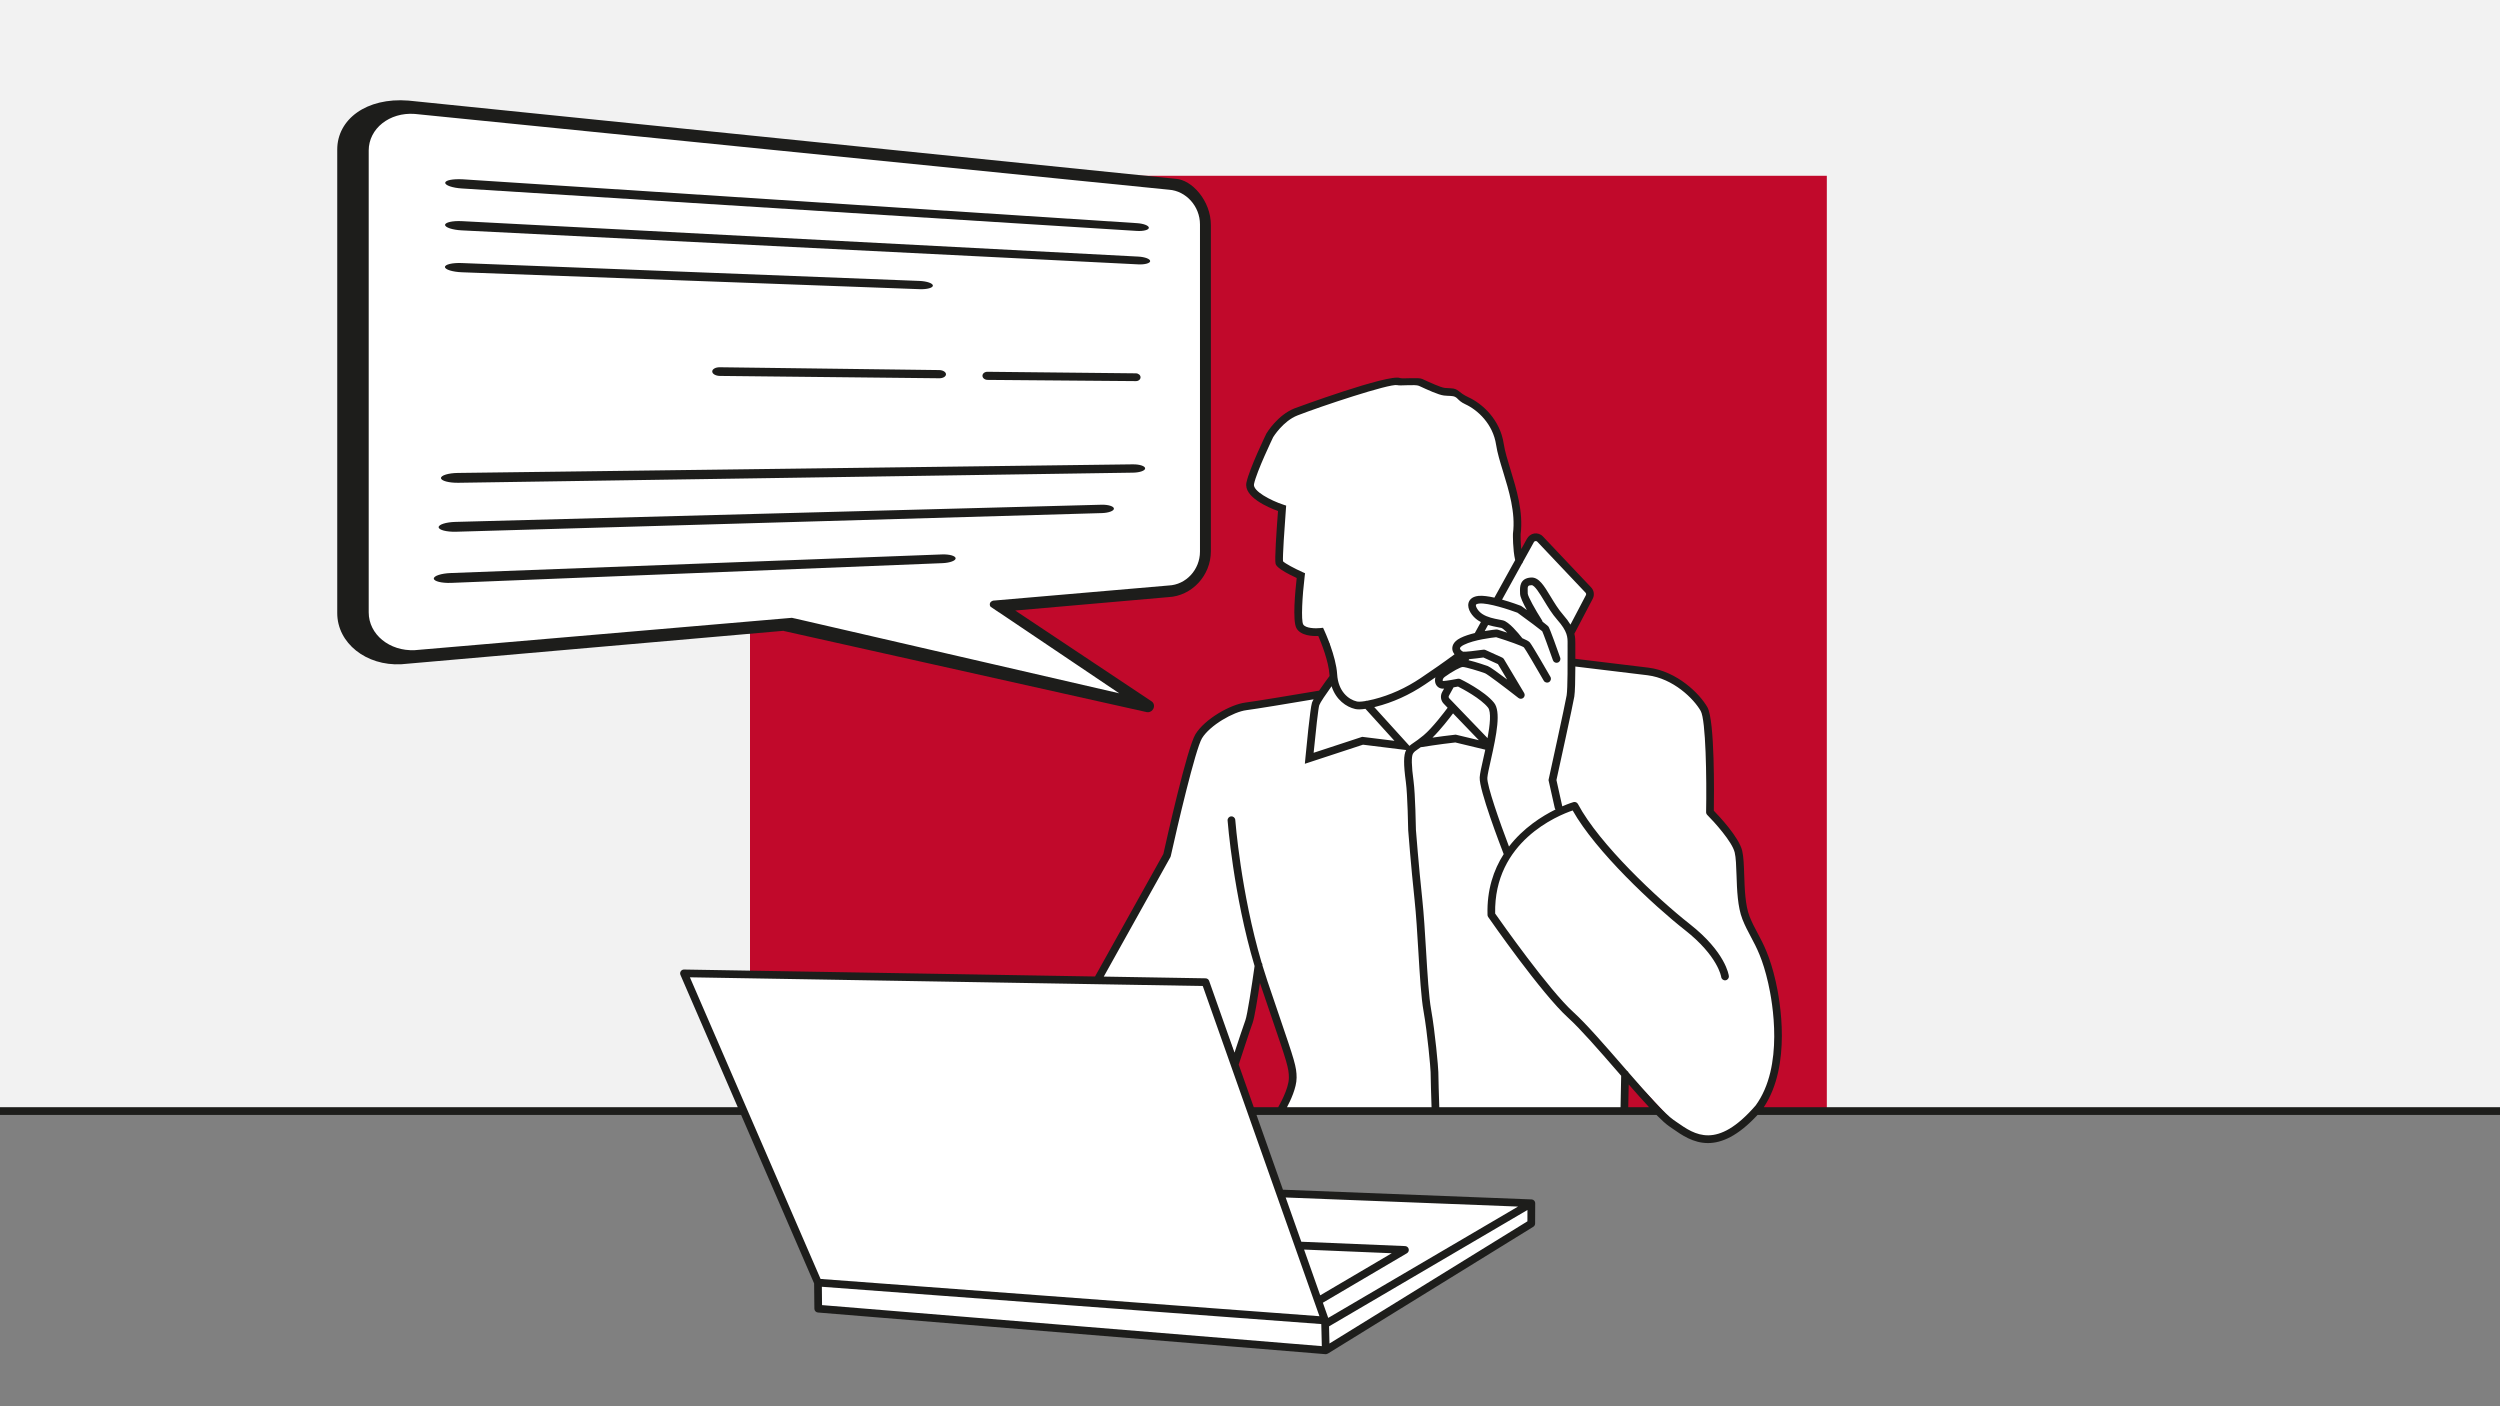
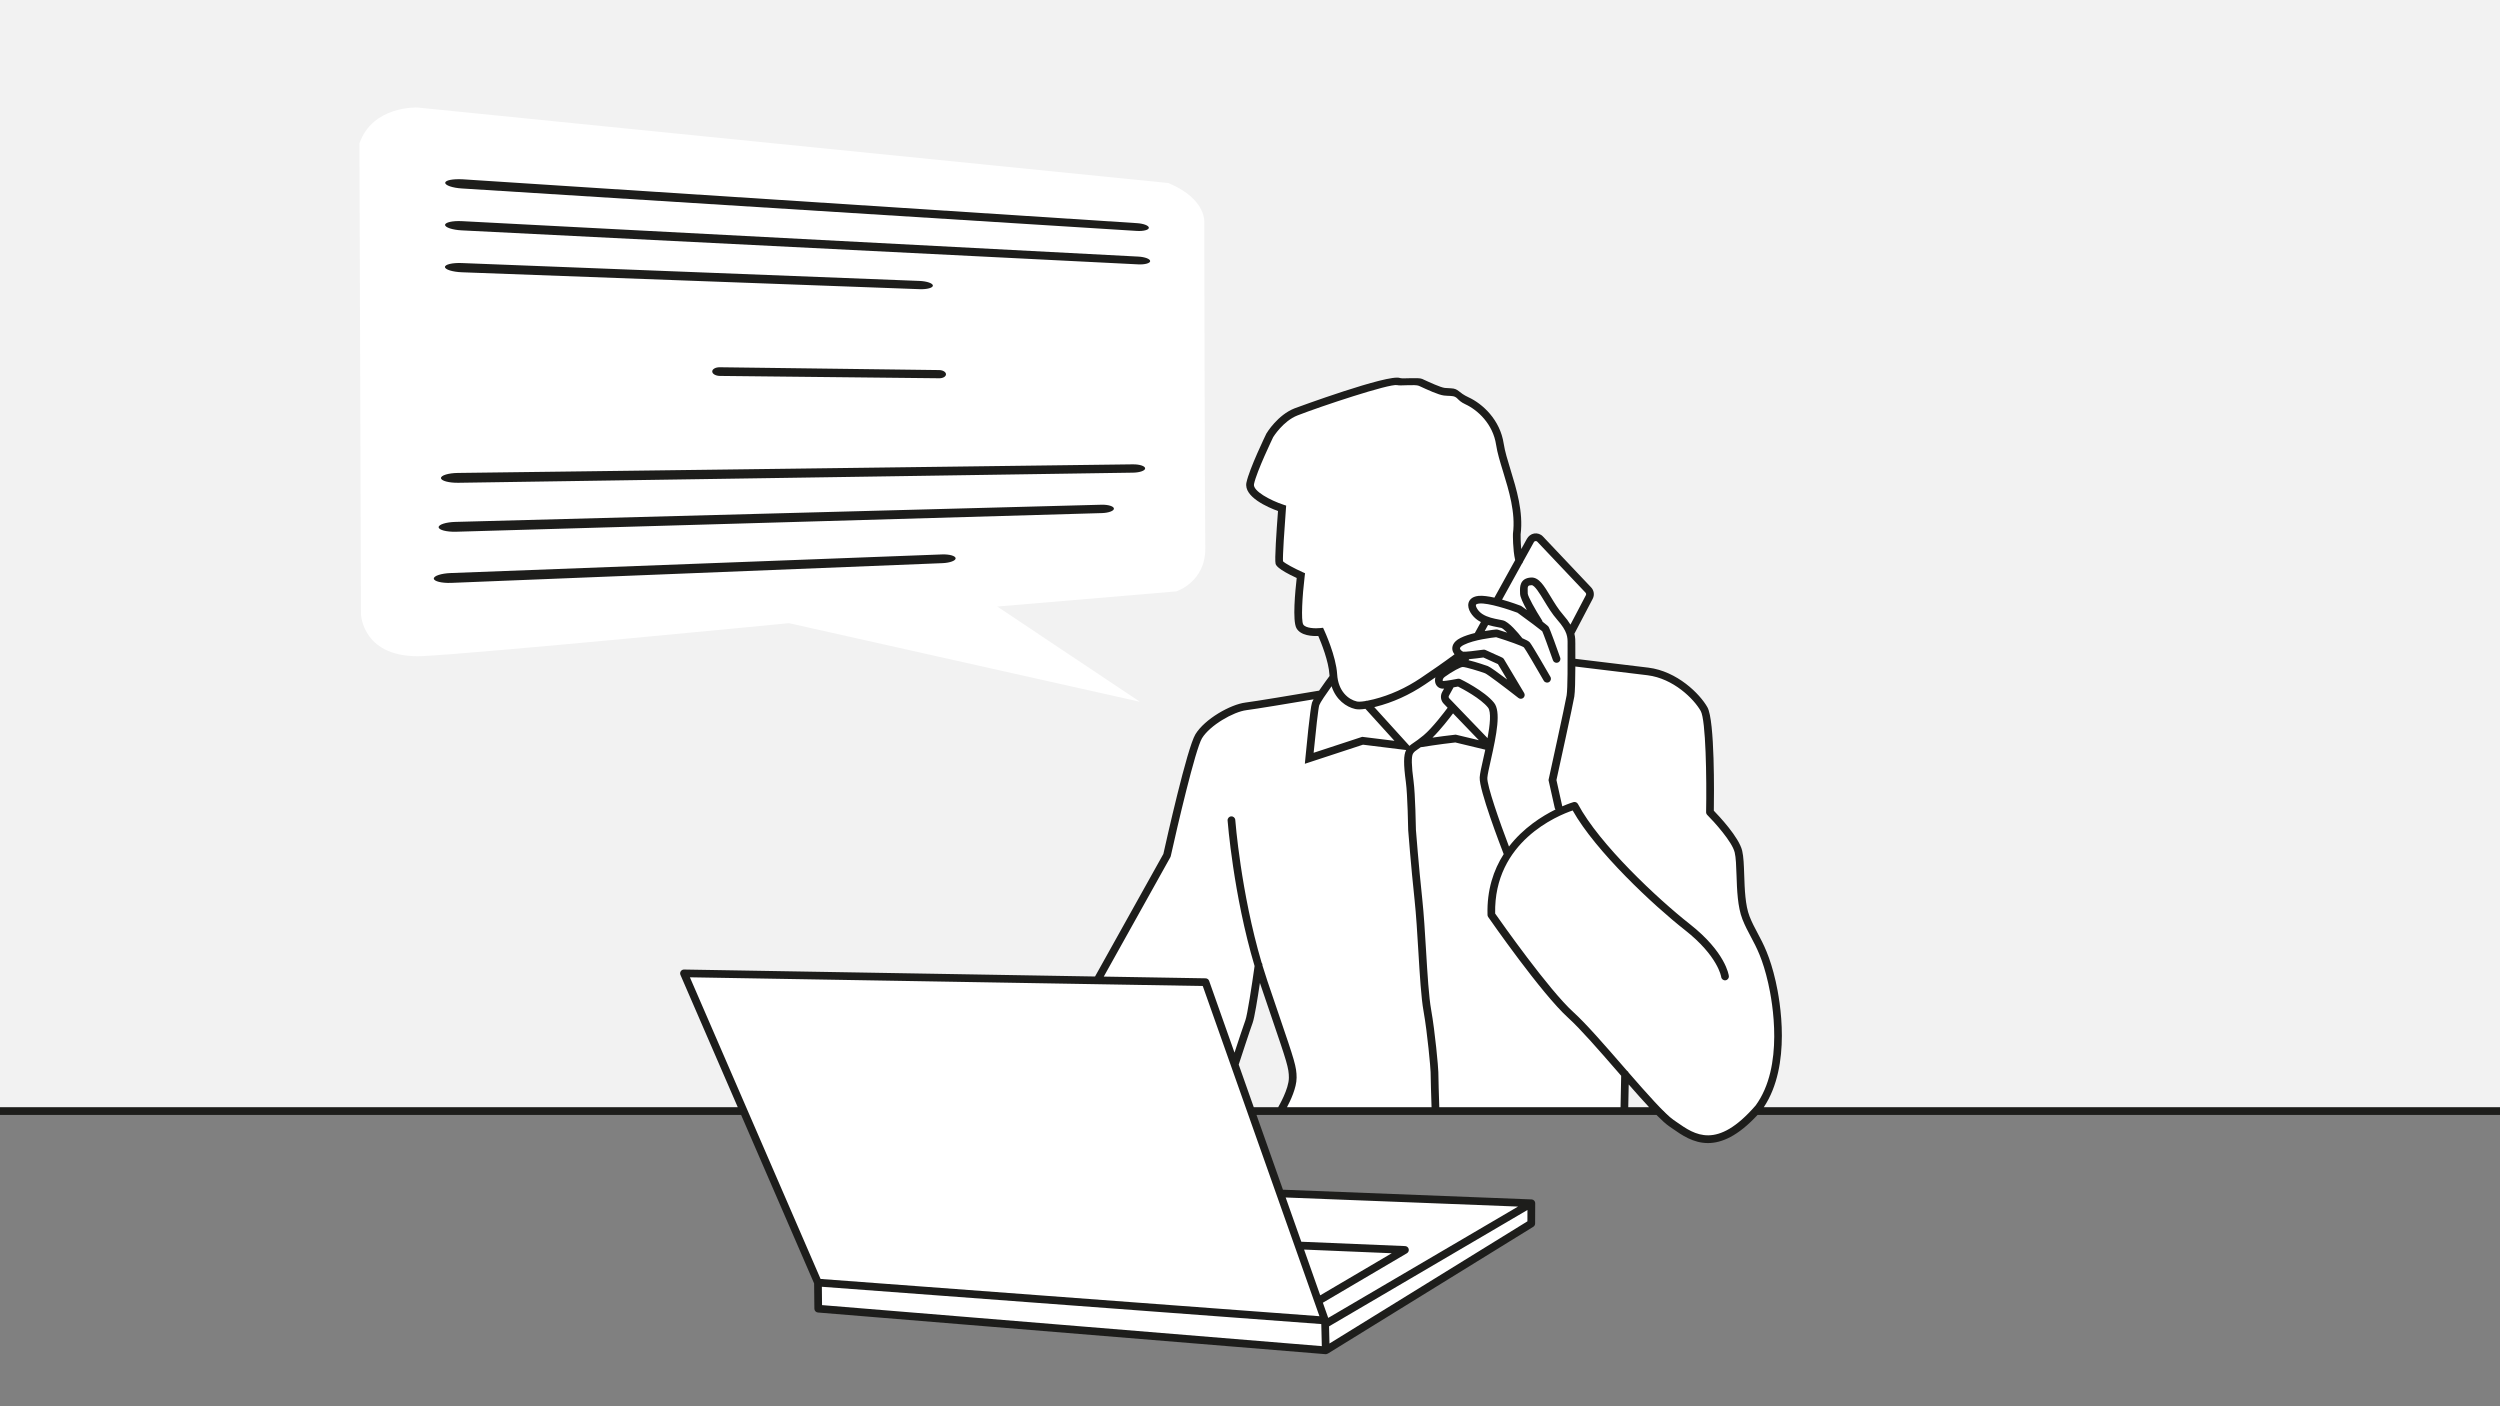
<svg xmlns="http://www.w3.org/2000/svg" version="1.1" id="Laag_1" x="0px" y="0px" viewBox="0 0 1920 1080" style="enable-background:new 0 0 1920 1080;" xml:space="preserve">
  <rect x="0" y="0" width="1920" height="1080" fill="#808080" stroke="none" />
  <style type="text/css">
	.st0{fill:#F2F2F2;}
	.st1{fill:#C1092B;}
	.st2{fill:#FFFFFF;stroke:#000000;stroke-width:6;stroke-linecap:round;stroke-linejoin:round;stroke-miterlimit:10;}
	.st3{fill:none;stroke:#000000;stroke-width:6;stroke-linecap:round;stroke-linejoin:round;stroke-miterlimit:10;}
	.st4{fill:#FFFFFF;}
	.st5{fill:#1D1D1B;}
	.st6{fill:none;stroke:#0B0204;stroke-width:2;stroke-linecap:round;stroke-linejoin:round;stroke-miterlimit:10;}
	.st7{fill:none;stroke:#0B0204;stroke-width:3;stroke-linecap:round;stroke-linejoin:round;stroke-miterlimit:10;}
	.st8{fill:#FFFFFF;stroke:#000000;stroke-width:5;stroke-linecap:round;stroke-linejoin:round;stroke-miterlimit:10;}
	.st9{fill:#BE1E2D;}
	.st10{fill:#FFFFFF;stroke:#000000;stroke-width:4;stroke-linecap:round;stroke-linejoin:round;stroke-miterlimit:10;}
	.st11{fill:#004C8C;stroke:#000000;stroke-width:2;stroke-linecap:round;stroke-linejoin:round;stroke-miterlimit:10;}
	.st12{fill:#1D1D1B;stroke:#FFFFFF;stroke-width:2;stroke-miterlimit:10;}
	.st13{fill:#1D1D1B;stroke:#FFFFFF;stroke-width:0.25;stroke-linecap:round;stroke-linejoin:round;stroke-miterlimit:10;}
	.st14{fill:#1D1D1B;stroke:#FFFFFF;stroke-width:0.15;stroke-miterlimit:10;}
</style>
  <rect x="-24" y="-14" class="st0" width="1964" height="867" />
-   <rect x="576" y="135" class="st1" width="827" height="718" />
  <polygon class="st4" points="526.82,748.94 628.2,985.7 1017.84,1015.19 925.63,754.89 " />
  <path class="st4" d="M845.53,751.69l52.79-96.33l22.23-89.84L937,550l29.64-9.73l49.09-7.64l9.73-14.59l-4.4-23.85l-5.33-9.49  l-15.28-2.32l-2.32-15.28l2.08-25.47l-16.67-10.19l2.32-41.91l-19.91-9.26l-4.86-9.73l15.98-40.06l17.6-14.82l77.11-23.85  l34.42,6.88l9.35,4.47l22,9.03l13.66,20.15l7.18,27.79l7.64,27.79l0.69,21.53l1.39,20.15l8.57-15.05l4.63-3.7l5.09,4.17l36.82,39.36  l-15.05,30.57v23.39l63.68,7.64c0,0,34.97,12.97,39.36,29.64c4.4,16.67,3.47,78.03,3.47,78.03s19.68,21.3,21.53,29.87  c1.85,8.57,3.47,44.69,3.47,44.69s20.15,42.61,21.77,49.78c1.62,7.18,6.95,51.41,3.24,68.77s-19.22,56.5-54.65,56.73  c-21.07-6.02-25.47-12.5-25.47-12.5l-35.43-37.74l-0.93,29.41l-262.77-0.57l7.61-18.06v-14.89l-25.35-75.74l-6.97,41.2l-11.09,28.52  l-22.59-59.15L845.53,751.69z" />
  <polygon class="st4" points="628.2,985.7 628.78,1005 1019.13,1037.08 1176.33,939.42 1176.33,924.38 983.4,916.81 1017.84,1015.19   " />
  <path class="st5" d="M1957.68,850.32h-603.07c21.44-32.31,12.48-81.83,9.14-96.53c-4.4-19.35-9.49-28.87-13.97-37.27  c-2.19-4.1-4.26-7.98-6.11-12.7c-3.34-8.52-3.76-20.95-4.12-31.92c-0.25-7.48-0.47-13.94-1.55-18.52  c-2.43-10.35-17.84-26.71-21.78-30.76c0.18-11.28,0.84-69.2-4.91-79.42c-5.8-10.31-23.23-27.68-45.33-30.45  c-17.45-2.18-47.36-5.75-56.11-6.79c0-2.39-0.01-4.8-0.02-7.19l-0.01-3.1l0.01-1.14c0.02-2.37,0.04-4.88-0.72-7.84l14.07-26.82  c1.51-2.87,1.03-6.39-1.21-8.75l-37.02-39.12c-1.74-1.84-4.22-2.68-6.72-2.28c-2.39,0.39-4.41,1.98-5.58,4.09l-4.36,7.89  c-0.51-5.36-0.48-10.4-0.47-11.32c2.16-17.31-3.15-34.62-7.83-49.9c-2.22-7.23-4.31-14.06-5.15-19.68  c-2.75-18.43-16.28-30.74-27.03-35.68c-8.03-3.69-7.47-6.67-13.47-6.91c-1.89-0.08-3.53-0.14-4.73-0.29  c-3.3-0.4-11.47-4.18-17.43-6.93c-2.85-1.32-15.08,0.1-16.95-0.66c-8.53-3.49-80.23,22.97-80.94,23.24  c-12.99,5.07-21.26,18.59-21.73,19.4c-0.53,1.1-13.07,26.99-15.31,37.62c-2.32,11.02,16.66,19.11,24.24,21.88  c-1.14,14.87-2.7,37.65-1.86,40.49c0.29,1,1.17,3.97,16.22,10.93c-1.12,9.77-3.36,32.76-0.22,38.5c3.23,5.9,12.43,6.25,16.8,6.04  c2.18,5.06,7.96,19.34,8.57,29.79c0.02,0.34,0.07,0.65,0.09,0.98c-0.04,0.05-0.1,0.07-0.14,0.12c-1.11,1.49-4.73,6.38-7.95,11.14  c-0.1,0.01-0.19-0.03-0.28-0.01c-17.73,2.99-48.6,8.15-56.2,9.1c-11.58,1.45-31.32,12.64-38.46,24.37  c-6.4,10.52-22.37,81.78-24.62,91.92c-8.15,14.5-47.11,84.46-52.48,94.1l-315.63-5.35c-0.01,0-0.03,0-0.05,0  c-0.99,0-1.91,0.49-2.46,1.31c-0.56,0.84-0.66,1.9-0.26,2.82l44.02,101.61H-41.58c-2.97,2.61-1.16,5.92,1.42,5.92h609.33  l56.07,129.44l0.2,19.4c0.01,1.53,1.19,2.8,2.72,2.92l389.8,32c0.08,0.01,0.16,0.01,0.24,0.01c0.55,0,1.06-0.2,1.53-0.49l0.03,0.05  l157.81-97.41c0.87-0.54,1.4-1.48,1.4-2.51l0.07-15.54c0.01-1.06-0.56-2.05-1.48-2.58c-0.42-0.24-0.89-0.36-1.36-0.38l0-0.01  l-190.9-7.46l-20.3-57.43h307.15c3.92,3.97,7.28,7.03,9.83,8.77c0.82,0.56,1.67,1.15,2.53,1.75c7.03,4.92,15.88,11.1,27.19,11.1  c10.44,0,22.97-5.26,38.12-21.62h608.04c1.69,0,3.05-1.41,2.96-3.12C1960.72,851.52,1959.28,850.32,1957.68,850.32z M1178,416.4  c0.36-0.65,0.94-0.81,1.25-0.85c0.31-0.04,0.91-0.03,1.42,0.51l37.02,39.12c0.49,0.52,0.6,1.29,0.27,1.93l-11.85,22.59  c-1.36-2.28-3.2-4.8-5.72-7.66c-3.55-4.02-6.69-9.21-9.46-13.78c-5.09-8.41-9.02-15.03-15.03-14.73c-8.86,0.49-8.63,7.55-8.52,10.95  c0.02,0.5,0.03,1,0.03,1.48c0,2.46,2.43,7.54,5.22,12.56c-1.26-0.92-2.58-1.88-4.04-2.94l-0.69-0.37c-1.2-0.46-7.34-2.75-14.31-4.7  l15.22-27.53c0.46-0.44,0.79-0.99,0.9-1.62L1178,416.4z M1194.04,620.5c0.1,0.46,0.33,0.84,0.6,1.18  c-10.41,5.14-24.71,14.15-35.74,28.46c-7.2-18.9-16.99-46.9-16.62-52.74c0.15-2.47,1.3-7.57,2.64-13.48  c4.56-20.2,7.89-37.47,2.52-44.19c-7.29-9.11-25.19-17.84-25.95-18.2c-0.58-0.28-1.23-0.37-1.87-0.24  c-2.34,0.47-8.98,1.68-11.51,1.74c-0.04-0.04-0.17-0.31-0.11-0.81c0.05-0.41,0.29-1.45,1.6-2.4c5.85-4.25,12.21-7.57,13.78-7.58  c2.24,0,13.05,3.3,17.17,4.84c1.97,0.85,14.58,10.32,25.63,18.97c1.12,0.88,2.71,0.84,3.78-0.11c1.07-0.94,1.32-2.51,0.58-3.74  l-15.53-26c-0.31-0.52-0.77-0.93-1.32-1.18l-12.81-5.82c-0.51-0.23-1.08-0.31-1.64-0.24c-6.33,0.9-14.02,1.75-15.45,1.56  c-0.71-0.15-2.41-1.44-2.54-2.47c-0.1-0.74,1.1-1.85,3.04-2.82c7.78-3.89,21.77-5.54,24.76-5.85c9.22,2.87,19.89,6.67,21.32,7.81  c1.16,1.39,8.71,14.22,15.23,25.58c0.81,1.42,2.62,1.91,4.04,1.09c1.42-0.81,1.91-2.62,1.09-4.04  c-2.29-3.99-13.81-24.02-15.82-26.43c-0.76-0.92-2.95-2.07-5.91-3.32c-0.05-0.08-0.07-0.18-0.13-0.26  c-2.87-3.67-10.05-12.31-14.58-13.36c-0.82-0.19-1.79-0.37-2.85-0.58c-3.87-0.74-9.18-1.75-13.11-4.37  c-3.26-2.17-5.13-5.66-4.81-6.96c0.12-0.47,1.13-0.87,2.57-1.02c6.85-0.69,23.14,4.74,29.34,7.06c8.3,6.03,17.34,12.75,19.01,14.23  c0.95,2.03,4.83,12.66,8.21,22.25c0.43,1.22,1.57,1.98,2.79,1.98c0.33,0,0.66-0.05,0.98-0.17c1.54-0.54,2.35-2.23,1.81-3.78  c-7.84-22.26-8.74-23.46-9.03-23.85c-0.17-0.23-0.56-0.73-4.55-3.8c-0.06-0.38-0.2-0.76-0.42-1.11  c-5.16-8.08-10.77-18.22-10.91-20.39c0-0.55-0.02-1.12-0.04-1.68c-0.14-4.14,0.02-4.68,2.93-4.84c2.31-0.17,6.39,6.53,9.63,11.89  c2.9,4.79,6.18,10.21,10.09,14.63c8.06,9.13,8.02,13.48,7.98,18.51l-0.01,1.19l0.01,3.12c0.03,8.22,0.11,30.06-0.72,35.26  c-0.97,6.07-13.67,63.84-13.79,64.43l-0.14,0.64L1194.04,620.5z M1142.92,704.24c1.66,2.39,40.89,58.82,61.5,77.49  c9.46,8.57,23.82,25.1,37.7,41.08c0.98,1.13,1.97,2.26,2.94,3.39l-0.48,24.11h-139.21c-0.22-6.62-0.74-23.04-0.73-26.95  c0.01-3.17-2.51-31.03-5.5-47.74c-1.8-10.09-2.84-27.38-3.94-45.69c-0.82-13.75-1.68-27.97-2.9-39.41  c-2.78-25.97-4.86-53.03-4.87-53.13c-0.02-1.12-0.47-27.52-1.81-37.4c-1.63-11.94-1.77-19.09-0.42-21.24  c0.92-1.47,1.81-2.07,3.96-3.53c0.61-0.41,1.34-0.91,2.12-1.46c0.16,0,0.32,0.04,0.48,0.02c0.13-0.02,13.41-2.19,25.9-3.57  l23.03,5.54c-0.54,2.49-1.06,4.84-1.52,6.87c-1.45,6.41-2.59,11.47-2.77,14.41c-0.59,9.42,15.83,52.22,18.43,58.94  c-7.74,12.09-12.99,27.42-12.42,46.67C1142.41,703.22,1142.59,703.77,1142.92,704.24z M1128.32,506.24  c3.8-0.32,8.42-0.94,10.91-1.29l11.18,5.08l7.07,11.85c-6.41-4.84-12.99-9.64-14.84-10.33c-1.07-0.4-9.1-3.16-14.78-4.5  L1128.32,506.24z M1102.41,524.71c0.82,2.54,3.03,4.18,5.62,4.18c0.31,0,0.66-0.02,1.03-0.04l-1.46,2.64  c-1.62,2.93-1.15,6.52,1.17,8.94l3.01,3.13c-2.15,2.89-11.67,15.5-18.46,21.16c-3.41,2.84-5.78,4.44-7.5,5.61  c-1.28,0.87-2.37,1.62-3.35,2.52l-27.03-29.8c0.33-0.08,0.62-0.14,0.96-0.22c13.23-3.32,26.03-9.1,38.04-17.19  c2.38-1.61,5.1-3.46,7.96-5.42C1101.95,521.81,1101.98,523.4,1102.41,524.71z M1135.76,568.48l-17.75-4.27l-0.51,0.05  c-6.1,0.66-12.41,1.52-17.37,2.24c6.26-6.11,13.19-15.13,15.81-18.63L1135.76,568.48z M1142.44,566.89l-29.41-30.57  c-0.51-0.53-0.61-1.32-0.26-1.97l3.56-6.45c1.38-0.23,2.61-0.46,3.43-0.62c3.6,1.83,17.42,9.12,23.03,16.14  C1145.39,546.64,1144.28,556.83,1142.44,566.89z M1150.36,481.7c0.98,0.19,1.87,0.35,2.62,0.53c0.81,0.2,2.51,1.61,4.56,3.65  c-2.45-0.81-4.93-1.6-7.29-2.33c-0.37-0.11-0.75-0.15-1.14-0.12c-0.33,0.03-4.01,0.38-8.84,1.2l2.57-4.66  C1145.54,480.78,1148.15,481.28,1150.36,481.7z M1017,484.06l-0.9-1.94l-2.12,0.24c-3.55,0.4-11.43,0.25-13.13-2.84  c-1.7-3.1-0.72-21.67,1.16-37.1l0.27-2.17l-1.99-0.89c-6.16-2.77-13.42-6.65-14.95-8.29c-0.31-3.79,1.11-25.61,2.26-40.45l0.18-2.31  l-2.2-0.73c-9.74-3.23-23.63-10.49-22.51-15.8c2.09-9.92,14.72-35.99,14.71-36.02c0.08-0.12,7.6-12.38,18.69-16.71  c17.98-7.02,70.64-24.53,76.55-23.28c1.81,0.74,13.95-0.72,16.7,0.55c7.02,3.24,14.97,6.92,19.2,7.44c1.44,0.17,3.18,0.24,5.21,0.33  c5.87,0.24,4.27,3.18,11.23,6.38c9.41,4.33,21.25,15.09,23.65,31.17c0.9,6.06,3.06,13.1,5.35,20.55c4.52,14.76,9.65,31.48,7.6,47.58  l-0.02,0.32c-0.01,0.5-0.2,11.76,1.7,20.07l-15.94,28.83c-4.54-1.02-8.95-1.66-12.16-1.35c-5.68,0.57-7.28,3.68-7.73,5.48  c-1.18,4.71,2.87,10.38,7.27,13.31c0.73,0.48,1.48,0.91,2.24,1.31l-4.66,8.43c-3.89,0.95-7.83,2.18-10.98,3.76  c-6.21,3.1-6.57,7.03-6.24,9.1c0.21,1.3,0.82,2.48,1.61,3.51c-8.61,6.39-18.7,13.32-25.91,18.17c-11.43,7.7-23.6,13.2-36.17,16.36  c-1.92,0.48-3.55,0.83-4.97,1.1c-0.52-0.06-1.04,0.04-1.53,0.27c-3.71,0.6-5.55,0.48-6.38,0.29c-6.51-1.47-14.38-7.82-15.15-20.89  C1026.11,503.89,1017.37,484.86,1017,484.06z M1022.65,527.04c3.4,10.47,11.32,15.93,18.12,17.47c0.88,0.2,1.91,0.3,3.1,0.3  c1.37,0,2.99-0.15,4.8-0.42l22.27,24.56l-24.76-3.06l-37.31,12.25c1.64-16.86,3.59-34.35,4.33-36.56  C1013.86,539.62,1018.44,532.89,1022.65,527.04z M898.83,658.34l0.31-0.81c4.95-22.36,18.93-82.22,23.99-90.55  c6.04-9.92,24.12-20.33,34.14-21.58c7.05-0.88,33.5-5.28,51.57-8.32c-0.58,1.04-1.03,1.95-1.25,2.62  c-1.38,4.13-4.44,36.02-5.04,42.38l-0.42,4.5l44.65-14.66l33.15,4.1c-2.05,3.75-2.1,10.81-0.2,24.77c1.3,9.53,1.76,36.43,1.77,36.88  c0.02,0.27,2.11,27.42,4.9,53.48c1.21,11.3,2.06,25.45,2.88,39.13c1.11,18.48,2.15,35.94,4.02,46.38  c2.99,16.71,5.41,44.25,5.41,46.69c-0.01,4.02,0.51,20.18,0.73,26.96H988.42c2.53-4.74,7.37-14.83,7.37-22.61  c0-8.45-1.55-12.99-13.62-48.4c-2.46-7.22-5.37-15.74-8.79-25.86c-1.35-3.99-2.62-8.01-3.84-12.03c0.08-0.8-0.16-1.56-0.64-2.15  c-15.94-53.95-20.17-108.95-20.21-109.55c-0.12-1.63-1.51-2.85-3.17-2.73c-1.63,0.12-2.85,1.54-2.73,3.17  c0.05,0.61,4.37,56.84,20.73,111.76c-2.11,15.09-5.61,37.78-7.05,41.62c-1.39,3.71-5.55,16.31-8.37,24.91l-19.48-55.12  c-0.41-1.17-1.5-1.95-2.74-1.97l-78.18-1.33C856.76,733.75,891.7,671.02,898.83,658.34z M923.72,757.25l21.58,61.07  c0.06,0.32,0.16,0.63,0.32,0.91l67.71,191.61L630.2,982.23L529.84,750.57L923.72,757.25z M1001.53,959.67l67.33,2.82l-54.92,32.32  L1001.53,959.67z M1020.08,1012.15l-4.12-11.66l64.55-37.99c1.13-0.66,1.69-2,1.37-3.27c-0.32-1.27-1.44-2.18-2.75-2.24l-79.73-3.34  l-12.01-33.98l178.45,6.98L1020.08,1012.15z M631.33,1002.32l-0.14-14.08l383.56,28.64l0.41,16.95L631.33,1002.32z M1173.05,937.98  l-152.02,93.83l-0.32-13.17l152.37-89.37L1173.05,937.98z M951.33,817.61c1.64-5.03,8.83-27.05,10.68-31.99  c1.4-3.72,3.87-19.1,5.61-30.74c0.05,0.16,0.1,0.31,0.15,0.47c3.43,10.12,6.33,18.64,8.79,25.87c11.79,34.58,13.3,39.02,13.3,46.49  c0,8.66-7.94,22.11-8.02,22.25c-0.07,0.11-0.08,0.24-0.13,0.36h-18.83L951.33,817.61z M1250.5,850.32l0.35-17.46  c5.57,6.37,10.87,12.35,15.63,17.46H1250.5z M1287.89,861.91c-0.88-0.61-1.74-1.22-2.58-1.79c-6.59-4.49-20.41-20.13-34.5-36.32  c-0.24-0.64-0.71-1.15-1.3-1.49c-0.98-1.12-1.95-2.25-2.93-3.37c-13.99-16.11-28.47-32.78-38.19-41.59  c-18.88-17.11-55.38-69-60.11-75.76c-1.12-55.3,48.15-75.28,59.53-79.15c17.74,31.47,61.94,72.78,86.22,91.85  c25.36,19.93,27.81,35.69,27.85,36c0.2,1.61,1.68,2.79,3.28,2.58c1.62-0.19,2.79-1.65,2.6-3.28c-0.08-0.73-2.39-18.21-30.07-39.96  c-24.46-19.22-69.4-61.23-85.84-92.15c-0.65-1.23-2.09-1.84-3.42-1.46c-0.15,0.04-3.5,1.03-8.61,3.24c0-0.02,0-0.04,0-0.06  l-4.47-20.12c1.47-6.7,12.77-58.17,13.72-64.12c0.57-3.54,0.76-12.68,0.8-23.07c9.52,1.13,38.37,4.57,55.38,6.7  c19.95,2.49,35.68,18.18,40.91,27.47c3.93,6.99,4.62,51.34,4.13,77.65c-0.01,0.8,0.3,1.58,0.87,2.15  c5.21,5.21,19.14,20.54,21.09,28.83c0.95,4.01,1.16,10.49,1.39,17.36c0.38,11.44,0.82,24.42,4.52,33.88  c1.98,5.05,4.13,9.08,6.4,13.34c4.52,8.47,9.2,17.22,13.42,35.8c3.29,14.45,12.29,63.95-9.65,93.94  C1318.58,883.37,1301.56,871.47,1287.89,861.91z" />
  <g>
    <path class="st4" d="M276.04,110.19l1.19,361.62c0,0,1.18,34.42,47.91,32.05c45.46-2.31,280.78-25.27,280.78-25.27l269.55,60.39   L765.9,465.82l137.46-11.63c0,0,22.69-7.14,22.3-33.39c-0.39-26.26-0.78-249.16-0.78-249.16s2.72-18.3-27.46-31.05l-576.9-58.02   C320.52,82.57,286.1,81.01,276.04,110.19z" />
    <path class="st5" d="M354.68,144.74l518.38,32.61c0.04,0,0.07,0,0.12,0.01c5.01,0.29,9.08-0.78,9.14-2.4   c0.08-1.64-3.96-3.24-9.01-3.57l-518.27-33.71c-7.62-0.31-13,0.75-13.1,2.7C341.83,142.34,347.56,144.29,354.68,144.74z" />
    <path class="st5" d="M354.72,176.93l519.46,26.11l0.01,0c5.05,0.25,9.13-0.88,9.14-2.52c0.02-1.64-4.04-3.19-9.11-3.46   l-519.44-27.22l-0.02,0c-7.12-0.37-12.92,0.92-12.93,2.88C341.8,174.69,347.58,176.57,354.72,176.93z" />
    <path class="st5" d="M354.63,209.1c0.04,0,0.1,0,0.15,0.01l351.53,12.98c5.67,0.21,10.21-1.04,10.15-2.78   c-0.04-1.73-4.62-3.32-10.24-3.56c-0.03,0-0.08,0-0.12,0l-351.59-13.73c-7.12-0.28-12.86,1.09-12.78,3.06   C341.78,207.03,347.57,208.82,354.63,209.1z" />
-     <path class="st5" d="M758.41,291.76c0.01,0,0.03,0,0.04,0l113.94,0.94c1.98,0.02,3.57-1.31,3.55-2.96   c-0.01-1.64-1.61-2.98-3.57-3.02c-0.01,0-0.03,0-0.04,0l-113.95-1.19c-2.14-0.02-3.87,1.36-3.85,3.08   C754.54,290.32,756.28,291.72,758.41,291.76z" />
    <path class="st5" d="M552.82,288.71c0.02,0,0.05,0,0.07,0l168.47,1.8c2.88,0.03,5.19-1.35,5.16-3.09c-0.02-1.73-2.35-3.16-5.2-3.21   c-0.02,0-0.04,0-0.06,0l-168.48-2.16c-3.22-0.04-5.82,1.42-5.78,3.26C547.01,287.14,549.62,288.66,552.82,288.71z" />
    <path class="st5" d="M870.04,356.61l-518.37,6.61c-7.26,0.09-13.1,1.87-12.99,3.96c0.09,2.08,5.97,3.68,13.16,3.6   c0.06,0,0.11,0,0.17,0L870.28,363c5.15-0.08,9.27-1.57,9.19-3.32c-0.06-1.74-4.21-3.11-9.31-3.06   C870.12,356.61,870.09,356.61,870.04,356.61z" />
    <path class="st5" d="M846.02,387.62c-0.06,0-0.14,0-0.22,0.01l-496.04,13.19c-7.26,0.19-13.05,2.05-12.88,4.14   c0.15,2.06,6.04,3.58,13.18,3.42c0.09,0,0.19,0,0.3-0.01l495.87-14.32c5.24-0.15,9.38-1.71,9.26-3.48   C855.38,388.83,851.16,387.52,846.02,387.62z" />
    <path class="st5" d="M723.62,425.79c-0.07,0-0.13,0-0.22,0.01l-377.3,14.3c-7.28,0.28-13.08,2.2-12.93,4.29   c0.15,2.07,6.04,3.52,13.21,3.27c0.09,0,0.17-0.01,0.28-0.01l377.18-15.15c5.7-0.23,10.21-1.91,10.09-3.75   C733.81,426.92,729.24,425.61,723.62,425.79z" />
-     <path class="st5" d="M308.15,510.15l0.13-0.01l293.44-25.68c0.14,0.04,0.24,0.13,0.38,0.17l278.55,62.27   c0.41,0.09,0.82,0.12,1.23,0.09c1.65-0.12,3.2-1.19,3.95-2.82c0.94-2.04,0.36-4.37-1.38-5.52L779.7,468.89l117.45-10.28   c18.18-0.81,32.8-16.59,32.8-35.21V172.77c0-18.61-14.62-34.77-27.07-35.45L313.75,77.26C281.22,74.67,259,91.77,259,114.85v355.98   C259,493.92,281.22,511.54,308.15,510.15z M283.16,115.67c0-16.96,16.03-29.59,35.32-28.18l579.23,58.2   c13.21,0.89,23.87,12.82,23.87,26.59v251.39c0,13.77-10.66,25.42-24.05,25.99l-134.9,11.63c-0.45,0.15-1.58,0.62-2.16,1.58   c-0.47,0.96-0.44,2.17,0.31,3.12l6.31,4.24l0.07-0.01l92.39,62.23L610.57,475c-0.05-0.01-0.1,0.01-0.15-0.01l-2.22-0.51   l-289.65,24.85c-19.43,0.9-35.38-12.09-35.38-29.01V115.67z" />
  </g>
</svg>